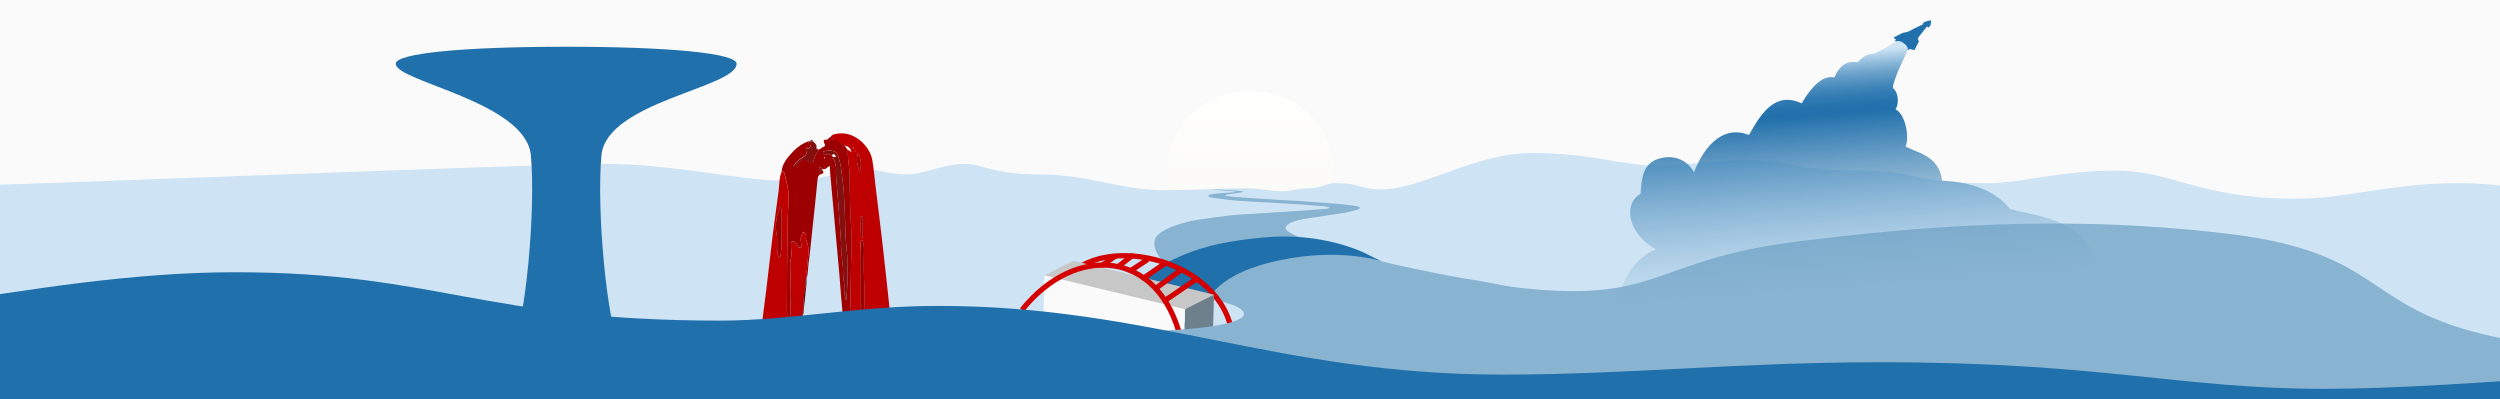
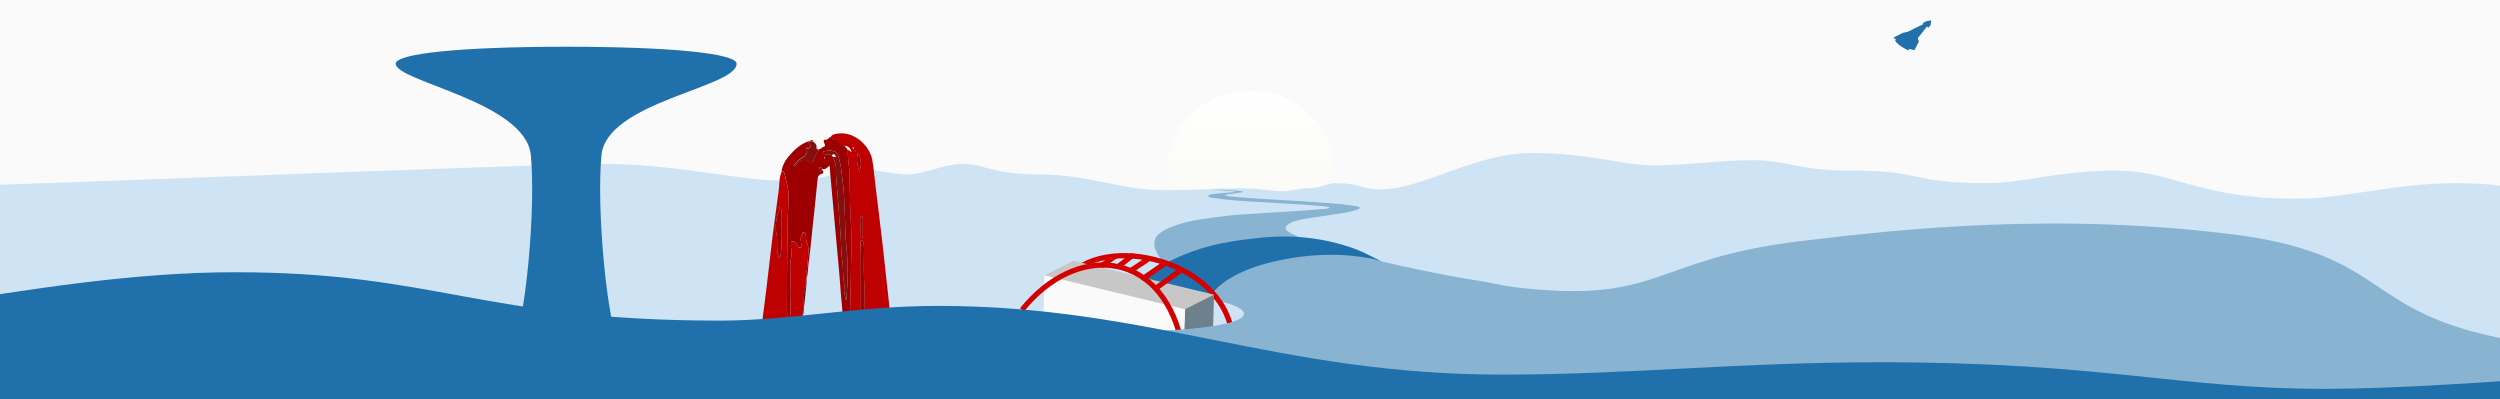
<svg xmlns="http://www.w3.org/2000/svg" xmlns:xlink="http://www.w3.org/1999/xlink" version="1.1" id="Layer_1" x="0px" y="0px" viewBox="0 0 3824 611" style="enable-background:new 0 0 3824 611;" xml:space="preserve">
  <rect x="0" y="0" width="3824" height="611" fill="#333333" stroke="none" />
  <style type="text/css">
	.st0{clip-path:url(#SVGID_00000173859988105600790760000010432832296978171298_);}
	.st1{fill:#FAFAFA;}
	.st2{opacity:0.5;}
	.st3{fill:#FAF7EE;}
	.st4{fill:url(#SVGID_00000018949358451008432570000006007105282994803125_);}
	.st5{fill:#CEE4F5;}
	.st6{fill:#BF0000;}
	.st7{fill:#9C0000;}
	.st8{fill:#840F0F;}
	.st9{fill:#53080A;}
	.st10{fill:#FEFEFD;}
	.st11{fill:#88B3D1;}
	.st12{fill:#2070AB;}
	.st13{fill:none;stroke:#D40000;stroke-width:8;stroke-miterlimit:10;}
	.st14{fill:#C7C7C7;}
	.st15{fill:#6D808C;}
	.st16{fill:none;stroke:#D40000;stroke-width:8;stroke-linecap:round;stroke-linejoin:round;stroke-miterlimit:10;}
	.st17{fill:url(#SVGID_00000157291430555415036790000003333483040427712443_);}
</style>
  <g>
    <defs>
      <rect id="SVGID_1_" width="3824" height="611" />
    </defs>
    <clipPath id="SVGID_00000016777345474263374810000001395641487130120615_">
      <use xlink:href="#SVGID_1_" style="overflow:visible;" />
    </clipPath>
    <g style="clip-path:url(#SVGID_00000016777345474263374810000001395641487130120615_);">
      <rect class="st1" width="3824" height="611" />
      <g class="st2">
        <path class="st3" d="M2039.6,258.3c0,65.8-56.8,119.7-127.1,119.7c-70.3,0-127.2-53.5-127.2-119.7c0-66.2,56.8-119.3,127.2-119.3     C1982.8,139,2039.6,192.5,2039.6,258.3z" />
      </g>
      <linearGradient id="SVGID_00000026846115487792611670000009085252603164665239_" gradientUnits="userSpaceOnUse" x1="1912.415" y1="472" x2="1912.415" y2="275.097" gradientTransform="matrix(1 0 0 -1 0 611)">
        <stop offset="0" style="stop-color:#FFFFFF" />
        <stop offset="1" style="stop-color:#FFFFFF;stop-opacity:0" />
      </linearGradient>
      <path style="fill:url(#SVGID_00000026846115487792611670000009085252603164665239_);" d="M2039.6,258.3    c0,65.8-56.8,119.7-127.1,119.7c-70.3,0-127.2-53.5-127.2-119.7c0-66.2,56.8-119.3,127.2-119.3    C1982.8,139,2039.6,192.5,2039.6,258.3z" />
      <path class="st5" d="M2682.3,245c50.7,0,67.7,16,150.2,16c115.5,0,83.5,19.1,208.5,19.1c51.5,0,108.5-19.1,196-19.1    s125.5,42.9,275,42.9c75.7,0,149-23.8,246-23.8s149.5,23.8,222,23.8c34.6,0,174-14.2,244.5-14.2s204.5,40.5,204.5,54.2V728H285.3    c0-3.1-555.5-356.6-637-435.5c174,0,1145.7-41.8,1277.7-41.8c101,0,208.5,25.2,263,25.2c100.3,0,95.8-19.4,118.4-19.4    c22.6,0,54.1,10.3,80.1,10.3c25.9,0,55.2-16.1,86.8-16.1s41.7,16.1,116.1,16.1s124,24.1,189.4,24.1c65.4,0,71.2-2.8,126.3-2.8    c20.3,0,38.3,4.4,54.1,4.4c15.8,0,23.7-4.4,41.7-4.4c18,0,28.1-8.7,42.8-8c34.8,0,35.6,9.5,68.2,9.5c63.1,0,142.8-55.6,230.8-55.6    c87.9,0,137.9,19,186.3,19S2631.6,245,2682.3,245z" />
      <g>
        <path class="st6" d="M1316.6,500.3c-5.9,0.9-11.8,1.7-17.8,1.1c0.3-1.5,0.8-2.9,0.8-4.4c-0.3-13.6,1.4-27.2,1.2-40.8     c-0.1-10.6,0.6-21.3,0.5-31.8c-0.1-25.4,2.7-50.7,0.6-76.1c-1.6-19.6-1.5-39.4-2.2-59.1c-0.4-10.4,0.4-20.8-0.8-31.3     c-1-9.4-2.6-18.9-2.1-28.5c2.4,0.2,3.8,2.3,5.7,3.3c-1.5-6.4-5.8-10-11.6-9.8c-1.9,0.2-2.9-1.2-4.1-2.4     c-3.5-3.3-6.6-7.4-12.5-6.7c-2.1,0.3-3.8-1.1-4-3.6c1.3-3.7,4.4-4.6,7.8-5.3c27.8-6.2,52.5,18.3,56.2,40c2.3,13.4,3.3,27,5,40.6     c3.5,29.2,7.3,58.4,10.6,87.7c3.7,32.2,7,64.5,10.6,96.7c1,9,2.3,17.9,3.5,27c2.6-0.8-3.7,3.8-8.9,4.6c-3.7,0.6-7.5-0.6-11.3-1.1     c-5.7-0.7-11.5-1.8-17.2,0.7c-2.2,1-4.8,1-7.2-0.3c3.9-0.9,4.4-3.7,4-7.1c-0.8-7.1-0.3-14.2-0.7-21.2     c-0.9-15.6,0.2-31.2-1.1-46.8c-1.2-14.7-0.4-29.6-0.2-44.4c0-3.7-0.6-7.2-1-10.9c-0.1-1.2-0.2-2.4-1.8-2.5     c-1.9-0.1-2.1,1.2-2.2,2.6c-0.3,5.6-0.9,11.2-0.9,16.9c-0.1,35.3,0,70.6,0,105.8C1315.7,495.8,1315.8,498.1,1316.6,500.3z      M1312.6,233.8c-3.9,10.5-0.7,19.6,2.1,28.7C1317.8,252.9,1317.5,243.6,1312.6,233.8z M1319.7,347.7c0-4.2,0.1-8.3,0-12.5     c0-1.4,0.9-3.8-1.6-3.9c-2.2-0.1-2.2,2-2.3,3.7c-0.4,8.8,1.6,17.5,1,26.3c-0.1,1,0,2.2,1.3,2.3c1.7,0.1,1.6-1.4,1.6-2.5     C1319.7,356.7,1319.7,352.2,1319.7,347.7z M1305.1,225.1c-0.5,0.4-1.1,0.8-1,0.9c0.2,0.5,0.5,1.2,1,1.5c0.6,0.4,1.4,0.1,1.2-0.8     C1306.2,226.2,1305.6,225.8,1305.1,225.1z M1309.3,231.3c-0.1-0.3-0.2-0.7-0.4-0.8c-0.2-0.1-0.5,0.2-0.8,0.3     c0.1,0.3,0.2,0.7,0.4,0.8C1308.7,231.7,1309,231.4,1309.3,231.3z" />
        <path class="st7" d="M1296.9,229.5c-0.5,9.6,1,19.1,2.1,28.5c1.1,10.5,0.4,20.9,0.8,31.3c0.7,19.7,0.6,39.5,2.2,59.1     c2.1,25.4-0.7,50.7-0.6,76.1c0.1,10.5-0.7,21.2-0.5,31.8c0.2,13.6-1.5,27.2-1.2,40.8c0,1.4-0.5,2.9-0.8,4.4     c-1.1,0-2.2,0.1-3.3,0.1c-0.9-2.5-2.2-2-3.7-0.6c-2.2,0.6-2.1-1-2.1-2.3c-0.2-20-3.2-39.7-4.4-59.6c-0.9-14.3-2.3-28.5-3.6-42.7     c-3.9-43.7-7.9-87.3-11.9-131c-0.3-3.7-0.5-7.5-0.7-11.6c-4,1.5-6.4,6.9-11.5,4.4c-1.2-0.8-2-3.4-3.7-1.9c-1,0.9-2.2,3.4-0.7,4.9     c1.6,1.6,3.3,0.7,4.4-1.2c2.4,2.9,2.7,5.1-1.6,6.3c-4.9,1.4-5.3,5.1-5.7,9.6c-2.5,26-5.3,52-8.1,77.9     c-1.7,16.4-3.2,32.8-5.5,49.1c-1,7.3-0.4,14.9-2.9,22c-2-4.7,0-9.4,0.5-13.9c0.7-7,0.9-14,1.9-21c1-6.6,0.5-14.1-2.6-20.7     c-1.3-2.8-0.9-5.9-0.9-8.9c0-2.5-1.4-4.4-3.5-5c-2.2-0.6-1.8,2.2-2.7,3.4c-2.6,3.8-2,7.9-1.3,12c0.3,1.6,0.4,3.3,0.5,4.9     c0.1,1.1,0.1,2.5-1.4,2.9c-1.4,0.4-2.7-0.1-3.4-1.4c-1.2-2.5-2.8-4.5-4.7-6.4c-1.4-1.3-2.8-2.5-4.8-1.7c-1.9,0.8-1.5,2.7-1.7,4.3     c-0.5,4.2,0.9,8.2,1.1,12.4c0.3,6.2-2.4,11.9-2.2,18.1c0.5,16,0.5,32.1,0.9,48.1c0.2,8.1-1.3,16.2-0.7,24.3     c0.4,5.9-1.8,11-3.1,16.4c-0.3,1.1-0.6,2-1.9,1.6c-1-0.3-1-1.2-0.8-2c2.1-7.2,0.4-14.5,0.5-21.7c0.5-38.9,0-77.7,1.2-116.6     c0.2-7.7,0-15.3,0.2-23c0.4-15,3-29.9-0.2-44.9c-1.3-6.2-2.4-12.4-4.3-18.4c-0.6-2.1-0.5-6.3-5.1-5c1-8.6,4.8-16.2,10.3-22.7     c9-10.7,18.9-20.3,32.8-24.5c-1.3,1.5-3,2.9,0,4.6c1.4,0.8,1.6,2.6,0.9,4c-0.7,1.4-1.8,2.8-3.4,2.3c-4-1.2-3.6,1.7-3,3.5     c2.1,5.9-1.8,8.5-5.7,11c-4.6,3-8.9,6.2-12.3,10.7c-0.9,1.2-1.6,2.5-0.5,3.4c1.1,0.9,2.2-0.5,2.7-1.4c1.7-2.7,4-4.9,6.6-6.7     c3.6-2.4,7.1-4.3,11.6-1.1c7,5,7.5,4.7,10.2-3.7c0.5-1.6,1.4-3,1.9-4.6c1.1-3.1,4.2-5.1,4.3-8.7c3.5-0.6,5.7-3.6,9-4.7     c2.4-0.8,0.5-3.9-0.2-5.7c-1.3-3.1-0.6-5.1,2.8-4.7c3.6,0.4,4.1-4.1,7.3-3.9c0.2,2.4,1.9,3.8,4,3.6c5.9-0.7,8.9,3.4,12.5,6.7     c1.2,1.1,2.1,2.6,4.1,2.4C1293.8,224.5,1294.9,227.3,1296.9,229.5z M1273.7,239.9c3.3,7.1,6,14.3,5,22.4c-0.2,2-0.1,4,0.1,6     c1.3,16.5,2.5,33,3.9,49.5c0.9,9.9,1.2,19.9,2.2,29.7c1.9,17.8,1.1,35.8,3.7,53.5c1.4,9.2,0.4,18.5,1.9,27.7     c0.7,4.4,1.3,9,0.8,13.3c-0.7,6,2.1,11.4,2,17.2c0.8-0.4,1.2-0.7,1.2-1.1c0.7-10.9,1.9-21.8,2-32.7c0.2-11.3,0.1-22.6-0.6-33.9     c-1-14-2.9-28-3-42.1c-0.1-17.8-1.4-35.5-2.1-53.2c-0.5-11.3-2.4-22.3-3.6-33.5c-0.9-8.2-2.6-16.2-5.1-24.1     c-1.3-4-3.3-6.3-6.4-7.3c-5.1-1.6-10.6-1-15.7,0.2c-2,0.5-1.2,2.3,0,3.4c1.7,1.5,3.8,1.3,5.7,1c2.6-0.3,4.8,0.2,6.7,2.1     C1273.3,238.4,1273.7,239,1273.7,239.9z M1261.9,241.5c-0.2-0.2-0.3-0.6-0.5-0.6c-0.3,0-0.7,0.1-0.8,0.4     c-0.4,0.6,0.1,0.9,0.6,0.8C1261.5,242,1261.7,241.7,1261.9,241.5z" />
        <path class="st6" d="M1195.4,263c4.6-1.3,4.5,2.9,5.1,5c1.8,6,3,12.2,4.3,18.4c3.1,14.9,0.6,29.9,0.2,44.9     c-0.2,7.7,0,15.3-0.2,23c-1.2,38.9-0.7,77.7-1.2,116.6c-0.1,7.2,1.6,14.5-0.5,21.7c-0.2,0.8-0.2,1.8,0.8,2     c1.3,0.4,1.7-0.5,1.9-1.6c1.3-5.4,3.6-10.5,3.1-16.4c-0.6-8.1,0.9-16.3,0.7-24.3c-0.4-16-0.4-32.1-0.9-48.1     c-0.2-6.3,2.6-11.9,2.2-18.1c-0.2-4.1-1.6-8.2-1.1-12.4c0.2-1.6-0.2-3.5,1.7-4.3c2-0.9,3.4,0.3,4.8,1.7c2,1.9,3.6,3.9,4.7,6.4     c0.6,1.4,1.9,1.8,3.4,1.4c1.5-0.4,1.4-1.7,1.4-2.9c-0.1-1.6-0.2-3.3-0.5-4.9c-0.6-4.1-1.3-8.2,1.3-12c0.9-1.2,0.5-4,2.7-3.4     c2,0.5,3.5,2.4,3.5,5c0,3-0.4,6,0.9,8.9c3.1,6.6,3.5,14.1,2.6,20.7c-1,7-1.2,14-1.9,21c-0.5,4.6-2.5,9.2-0.5,13.9     c-0.1,0.6-0.2,1.3-0.2,1.9c-2.4,0.5-1.8,2.4-1.8,4c-0.1,3.6,0.7,7.5-0.3,10.9c-2.4,8-1.9,16.3-2.7,24.4c-0.1,1.6-0.5,3.3,0.8,4.7     c-0.1,0.7-0.1,1.4-0.2,2.1c-3,2.6-1.5,5.9-1.5,9c-0.1,4.8-0.3,9.6-0.2,14.4c0,2.8-0.9,3.5-3.8,3.4c-15.6-0.5-31.2-0.9-46.8-0.9     c-3.4,0-6.6-1.3-10.1-0.4c-2.7,0.7-1.7-2-1.6-3.5c2.1-16.8,4.3-33.6,6.4-50.5c2.5-20.1,4.8-40.2,7.1-60.3     c3.5-31.2,8-62.2,12.1-93.3c1-7.6,0.7-15.3,2.6-22.8C1194.2,266.4,1194.8,264.7,1195.4,263z M1195.7,350.8c0-8,0.1-16,0-23.9     c-0.1-3-0.6-5.9-1-8.8c-0.1-0.9-0.4-1.7-1.4-1.7c-1,0-1.6,0.8-1.4,1.6c0.8,4.6-2.2,8.1-3.1,12.2c-2.1,9.1-3,18.3-1,27.5     c2.4,11.2-1,22.9,2.9,33.9c0.4,1-0.5,2.7,1.2,2.8c1.7,0,1.6-1.7,1.8-3C1196.1,377.9,1195.9,364.3,1195.7,350.8z" />
        <path class="st7" d="M1316.6,500.3c-0.8-2.2-0.9-4.5-0.9-6.9c0-35.3,0-70.6,0-105.8c0-5.6,0.6-11.2,0.9-16.9     c0.1-1.4,0.3-2.7,2.2-2.6c1.6,0.1,1.7,1.3,1.8,2.5c0.4,3.6,1.1,7.2,1,10.9c-0.1,14.8-1,29.7,0.2,44.4c1.3,15.6,0.2,31.2,1.1,46.8     c0.4,7-0.1,14.2,0.7,21.2c0.4,3.4-0.1,6.1-4,7.1C1318.5,501.3,1317.5,501.2,1316.6,500.3z" />
        <path class="st8" d="M1251.7,229.3c-0.1,3.6-3.2,5.6-4.3,8.7c-0.5,1.6-1.4,3-1.9,4.6c-2.7,8.4-3.2,8.7-10.2,3.7     c-4.5-3.2-8-1.3-11.6,1.1c-2.6,1.8-4.8,3.9-6.6,6.7c-0.6,0.9-1.6,2.3-2.7,1.4c-1.2-0.9-0.5-2.2,0.5-3.4     c3.4-4.5,7.7-7.7,12.3-10.7c3.9-2.6,7.8-5.1,5.7-11c-0.6-1.7-1-4.7,3-3.5c1.6,0.5,2.8-1,3.4-2.3c0.7-1.5,0.5-3.2-0.9-4     c-3-1.7-1.3-3.1,0-4.6c0,0,0,0.1,0,0.1c1.8,0.1,3.5,0.1,5.3,0.2c2.8,2.7,6.3,5,5.1,10C1248.5,227.6,1250.9,228.1,1251.7,229.3z" />
        <path class="st9" d="M1229.6,470.9c-1.3-1.4-1-3.2-0.8-4.7c0.7-8.1,0.2-16.4,2.7-24.4c1-3.3,0.2-7.2,0.3-10.9     c0-1.6-0.5-3.5,1.8-4c0.6,8.7-1.4,17.2-1.9,25.8C1231.3,458.7,1230.3,464.8,1229.6,470.9z" />
        <path class="st8" d="M1257.7,260.1c-1.1,1.9-2.8,2.8-4.4,1.2c-1.5-1.5-0.3-4,0.7-4.9c1.7-1.5,2.5,1.1,3.7,1.9     C1257.7,258.8,1257.7,259.4,1257.7,260.1z" />
        <path class="st9" d="M1227.9,482c-0.1-3.1-1.6-6.4,1.5-9C1228.9,476,1229.8,479.2,1227.9,482z" />
        <path class="st8" d="M1291.8,501c1.5-1.4,2.8-1.9,3.7,0.6C1294.2,501.8,1292.9,502.1,1291.8,501z" />
        <path class="st9" d="M1243.8,216.1c-1.8-0.1-3.5-0.1-5.3-0.2C1240.3,214.9,1242.2,212.7,1243.8,216.1z" />
        <path class="st7" d="M1312.6,233.8c5,9.8,5.3,19.1,2.1,28.7C1311.9,253.4,1308.7,244.3,1312.6,233.8z" />
        <path class="st7" d="M1319.7,347.7c0,4.5,0,9,0,13.5c0,1.1,0.1,2.6-1.6,2.5c-1.3-0.1-1.4-1.3-1.3-2.3c0.6-8.8-1.5-17.5-1-26.3     c0.1-1.7,0-3.8,2.3-3.7c2.6,0.1,1.6,2.5,1.6,3.9C1319.8,339.4,1319.7,343.5,1319.7,347.7z" />
-         <path class="st7" d="M1305.1,225.1c0.5,0.6,1,1.1,1.1,1.6c0.2,0.9-0.6,1.1-1.2,0.8c-0.5-0.3-0.8-0.9-1-1.5     C1304.1,225.9,1304.7,225.6,1305.1,225.1z" />
        <path class="st7" d="M1309.3,231.3c-0.3,0.1-0.6,0.4-0.8,0.3c-0.2-0.1-0.2-0.5-0.4-0.8c0.3-0.1,0.6-0.4,0.8-0.3     C1309.2,230.6,1309.2,231,1309.3,231.3z" />
        <path class="st8" d="M1272.4,238.1c-1.9-1.8-4.1-2.4-6.7-2.1c-1.9,0.2-4.1,0.5-5.7-1c-1.3-1.1-2-3,0-3.4     c5.2-1.2,10.6-1.8,15.7-0.2c3.2,1,5.2,3.3,6.4,7.3c2.6,7.9,4.3,15.9,5.1,24.1c1.2,11.2,3.1,22.3,3.6,33.5     c0.8,17.7,2,35.4,2.1,53.2c0.1,14.1,2.1,28.1,3,42.1c0.8,11.3,0.8,22.6,0.6,33.9c-0.2,10.9-1.3,21.8-2,32.7     c0,0.4-0.5,0.7-1.2,1.1c0.1-5.9-2.7-11.2-2-17.2c0.5-4.4-0.1-8.9-0.8-13.3c-1.5-9.2-0.5-18.6-1.9-27.7     c-2.7-17.7-1.8-35.7-3.7-53.5c-1.1-9.9-1.4-19.8-2.2-29.7c-1.4-16.5-2.7-33-3.9-49.5c-0.2-2-0.3-4-0.1-6c1-8.1-1.7-15.3-5-22.4     c1.8,0,3.5,0,5.3,0C1276,234.7,1274.7,234.4,1272.4,238.1z" />
        <path class="st10" d="M1261.9,241.5c-0.2,0.2-0.4,0.5-0.7,0.5c-0.5,0-1-0.2-0.6-0.8c0.1-0.2,0.5-0.4,0.8-0.4     C1261.6,240.9,1261.8,241.3,1261.9,241.5z" />
        <path class="st7" d="M1195.7,350.8c0.1,13.6,0.4,27.2-2,40.6c-0.2,1.3-0.1,3-1.8,3c-1.7,0-0.8-1.8-1.2-2.8     c-4-11-0.5-22.7-2.9-33.9c-2-9.2-1.1-18.4,1-27.5c0.9-4.1,3.9-7.6,3.1-12.2c-0.2-0.8,0.4-1.7,1.4-1.6c1,0,1.3,0.8,1.4,1.7     c0.3,3,0.9,5.9,1,8.8C1195.8,334.8,1195.7,342.8,1195.7,350.8z" />
      </g>
      <path class="st11" d="M2004,502c-1-0.7-1.9-1.5-2.9-2c-12.8-6.5-136.5-37.7-149-44.7c-21.8-12.2-42.3-26.4-61.3-43.1    c-6.7-5.9-13.1-12.2-18-19.9c-2.3-3.6-4.3-7.5-5.8-11.5c-1-2.8-1.3-6.1-1.3-9.1c0-6.1,2.9-10.7,7.4-14.3    c6.8-5.3,14.4-8.7,22.2-11.6c12.8-4.8,26.1-7.9,39.5-10c14.9-2.3,29.9-4.3,44.9-6.1c7.9-1,15.8-1.4,23.7-1.9    c14.7-1,29.4-1.9,44.2-2.8c4.1-0.3,8.1-0.4,12.2-0.7c13.6-0.9,27.3-1.7,40.9-2.7c9.3-0.7,18.6-1.5,28-2.3c1.7-0.1,3.6-0.3,5.3-2.2    c-3-0.5-5.5-1.2-8.1-1.5c-10.2-0.9-20.3-1.8-30.5-2.5c-15.3-1-30.6-1.9-46-2.8c-5.4-0.3-10.8-0.6-16.2-0.9    c-14.6-0.9-29.2-1.4-43.8-2.7c-12.2-1-24.3-2.9-36.4-4.4c-1.3-0.2-2.5-0.7-3.8-1.2c-0.5-0.2-1-0.9-1-1.4c0-0.5,0.6-1.2,1.1-1.3    c1.7-0.6,3.4-1.3,5.2-1.5c5.2-0.6,10.5-1.1,15.7-1.6c6.1-0.5,12.2-1,18.3-1.5c0.5,0,0.9-0.2,1.4-0.5c-5.7-1.4-11.5-1.5-17.3-1.9    c-5.8-0.4-11.6-0.8-17.6-1.2c9.2-0.7,42.3,1.2,47,2.9c-1.5,1-2.9,1.2-4.4,1.4c-6.8,1-13.5,2-20.3,3c-1.3,0.2-2.5,0.6-3.8,1.7    c2.8,0.4,5.6,1,8.4,1.3c10.6,0.9,21.3,1.9,31.9,2.6c14.8,1,29.7,1.9,44.5,2.8c10.2,0.6,20.4,1,30.5,1.7    c13.3,0.9,26.6,1.9,39.8,2.9c7.7,0.6,15.3,1,22.9,1.8c7.7,0.8,15.5,1.9,23.2,3c1.5,0.2,3,0.8,4.4,1.5c1.2,0.6,1.3,1.5,0.2,2.3    c-1.1,0.7-2.3,1.5-3.6,1.8c-5.9,1.6-11.8,3.4-17.8,4.4c-17.7,2.9-35.4,5.3-53,8c-8.4,1.3-16.9,2.5-25,5.2    c-2.2,0.7-4.3,1.6-6.4,2.6c-1.3,0.6-2.5,1.5-3.7,2.4c-4.5,3.7-4.6,6.9,0.1,10.3c2.7,1.9,5.6,3.5,8.5,4.9    c9.6,4.7,19.7,8.1,29.8,11.2c22.5,6.7,44.9,13.7,67.5,20.1c28.6,8.1,57.5,14.7,86.6,20.8c18.7,3.9,37.4,7.8,56.1,11.3    c15.9,3,31.9,5.6,47.9,8.1c12.1,1.9,85.2,17.1,97.4,18.6c10.7,1.3-23.7,0.9-13,2c0,12.2-15.9,12.2-15.8,24.4    c0,1.4-0.2,1.8-1.5,1.6c-0.6-0.1-1.2,0-1.8,0L1932,500L2004,502z" />
      <path class="st12" d="M1126.7,97.5c0-15.6-98.7-26-260.7-26v0c-162,0-260.7,10.4-260.7,26c0,27.3,199,58,206.7,140    s-7.7,254-29.3,300c49.4,0,83.3,2,83.3,2v0c0,0,33.9-2,83.3-2c-21.6-46-37-218-29.3-300S1126.7,134.2,1126.7,97.5z" />
      <path class="st12" d="M1826,519c13.3-25.3-3.3-92.3,130.9-120.8c94.9-20.1,156.7,1.8,156.7,1.8l-25.6-12.7c0,0-64.4-33.1-156-24    c-99.8,9.9-138.1,24.9-259,107.7c-97.2,66.6-34,66-34,66L1826,519z" />
      <g>
        <g>
          <path class="st13" d="M1619.3,446.9c36.9-96.9,239.6-60.9,264,56.4" />
          <polygon class="st14" points="1641.9,398.9 1597.7,421.2 1855.3,507.9 1856.9,450.7     " />
          <polygon class="st15" points="1812.7,473 1810.9,538.1 1855.3,507.9 1856.9,450.7     " />
          <polygon class="st1" points="1597.7,421.2 1596.2,476.1 1811.1,530.3 1812.7,473     " />
          <path class="st13" d="M1563.3,474c80.9-101.3,209.8-93.8,243.1,45.3" />
        </g>
        <g>
          <line class="st16" x1="1712.4" y1="406.2" x2="1731.4" y2="391.4" />
          <line class="st16" x1="1686.3" y1="405.4" x2="1705.4" y2="392.2" />
          <line class="st16" x1="1729.5" y1="414" x2="1754.2" y2="397.7" />
          <line class="st16" x1="1749.4" y1="425.2" x2="1780.7" y2="403.7" />
          <line class="st16" x1="1768.8" y1="440.4" x2="1805.1" y2="414" />
-           <line class="st16" x1="1782.4" y1="459.3" x2="1829.6" y2="427.1" />
        </g>
      </g>
      <path class="st11" d="M1613.3,664.7V498.6c117.3,19,353.3,2.5,273.2-32c-103.6-44.7,284.6-28.6,419.1-28.6    c237.7,30.1,213.8-40.9,449.1-69.3c154.7-18.7,397.3-45.3,677.3-8c224,33.3,182.6,116.8,404,158.7c129,24.4,374.1,9.8,628.8,8.5    c203.8-1,240.2,97.5,224.9,136.8H1613.3z" />
      <path class="st12" d="M2297.9,573c-345.7,0-536.5-105.1-863.1-105.1c-126.1,0-224.5,22.5-333.4,22.5c-363.6,0-434.1-74-742.1-74    s-631,102.4-950,102.4c0,112.3,0,371.6,0,371.6h5396c0,0,0-228.9,0-336.3c-214.5,0-145,0-417.5,0s-613,40.7-833,40.7    s-339-40.7-676.9-40.7C2653.6,554.1,2495.2,573,2297.9,573z" />
    </g>
  </g>
  <g>
    <path class="st12" d="M2952.1,32.3c-9.2,4-38.1,16.9-53,29.1c-0.3,0.3-0.4,0.7-0.2,1c3.3,6,16.2,12.9,19.1,14.4   c0.3,0.2,0.8,0.1,1-0.2l27.8-35.2l6.3-7.9C2953.6,32.9,2952.9,32,2952.1,32.3z" />
    <path class="st12" d="M2949.7,42.3c0,0,2.1-2.3,3.3-3.7c0-1.2,0.4-3.5,0.9-5.7c0.2-1,0-1.7-1-1.7c-1.7,0.1-4.9,1.3-7.3,1.7   c-1.3,0.7-3.7,1.9-5,2.6c1.1,0.8,3.9,2.4,3.9,2.4L2949.7,42.3z" />
    <polygon class="st12" points="2918.5,74.4 2928.3,76.7 2935.1,63.5 2931.5,53.1  " />
    <polygon class="st12" points="2901.6,61.9 2896.2,57.5 2910.3,50.3 2922.7,47.8 2917.5,57.9  " />
  </g>
  <linearGradient id="SVGID_00000153704839592533484670000016359393330137429937_" gradientUnits="userSpaceOnUse" x1="2895.371" y1="44.148" x2="2806.037" y2="393.482" gradientTransform="matrix(0.947 -0.322 0.322 0.947 59.325 970.136)">
    <stop offset="0" style="stop-color:#CEE4F5" />
    <stop offset="7.154759e-03" style="stop-color:#C5DEF1" />
    <stop offset="5.277099e-02" style="stop-color:#93BDDC" />
    <stop offset="9.785763e-02" style="stop-color:#6AA1CA" />
    <stop offset="0.142" style="stop-color:#4A8CBD" />
    <stop offset="0.183" style="stop-color:#337CB3" />
    <stop offset="0.223" style="stop-color:#2573AD" />
    <stop offset="0.257" style="stop-color:#2070AB" />
    <stop offset="1" style="stop-color:#88B3D1;stop-opacity:0.1" />
  </linearGradient>
-   <path style="fill:url(#SVGID_00000153704839592533484670000016359393330137429937_);" d="M2899.4,64c6.2-5.3,21.3,6.5,18.6,12.9  c-2.7,6.4-22.7,45.1-22.6,57.9c8.8,6.4,9.6,24,4,32.4c14.9,7.4,21.6,41.5,15.5,56.7c13.4,9.1,51.3,12.6,55.7,52.4  c47.4,2.2,82.9,16.7,104.2,43.6c49.4,12.7,117.8,15.2,138.6,98.5C3117,395.2,2625,482.9,2498,539.3  c-48.9-50.2-16.5-138.3,34.9-157.8c-47.3-27.2-47.8-72.5-23.6-84.9c1.8-25.9,4.2-46.8,28.2-53.9c24-7.1,44.3,2.9,53.6,20.9  c12.8-33.9,41.3-74.2,84.1-57.1c19.7-35.2,40.7-66.6,80.7-48.5c15.3-26.3,32.7-43.5,50-39.5c9.8-24.1,25.3-25.1,35.4-23.3  c13.2-14,18.2-11.3,25.7-13.5S2899.4,64,2899.4,64z" />
</svg>